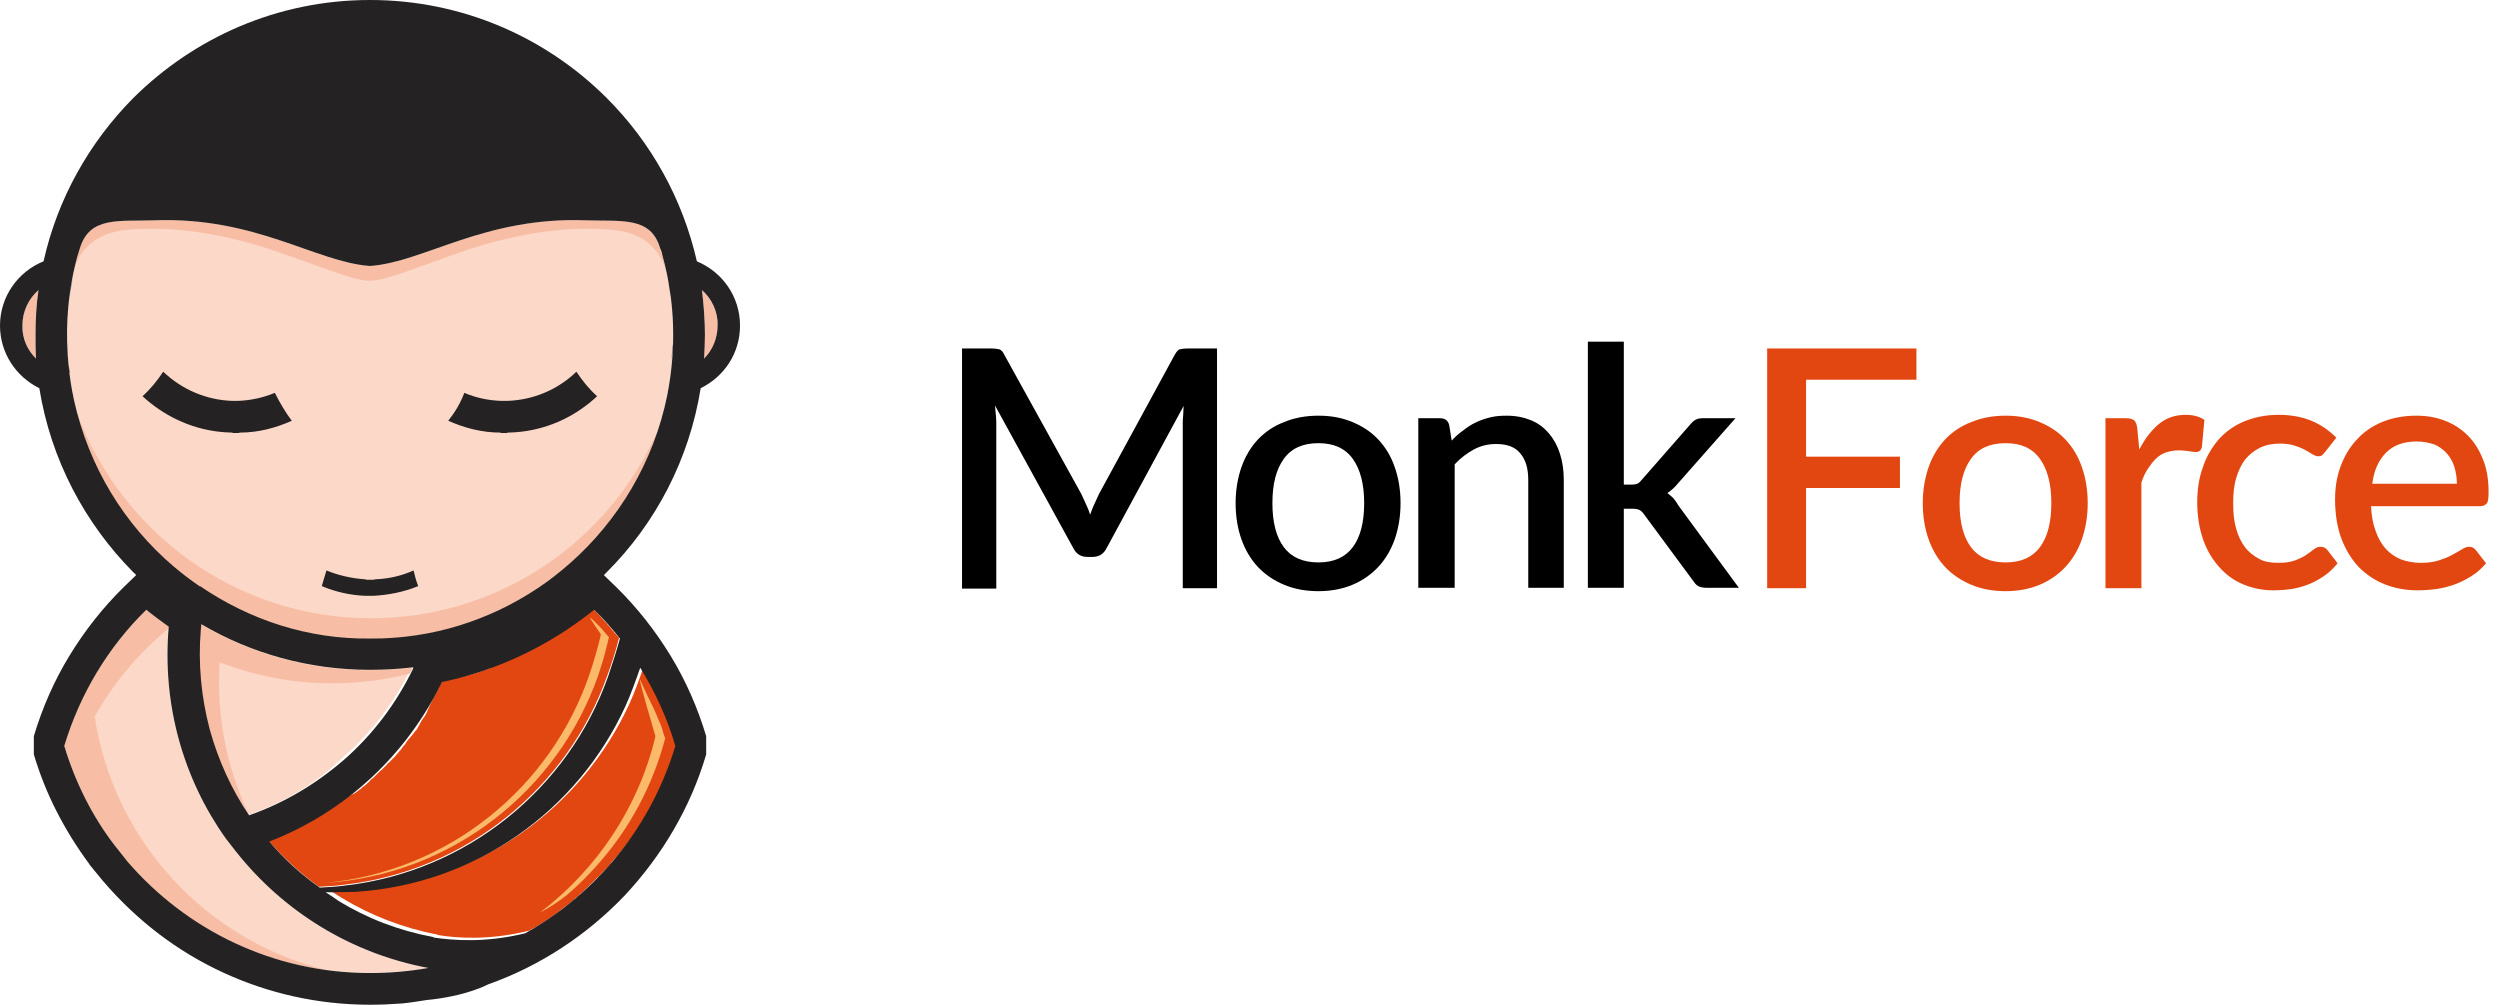
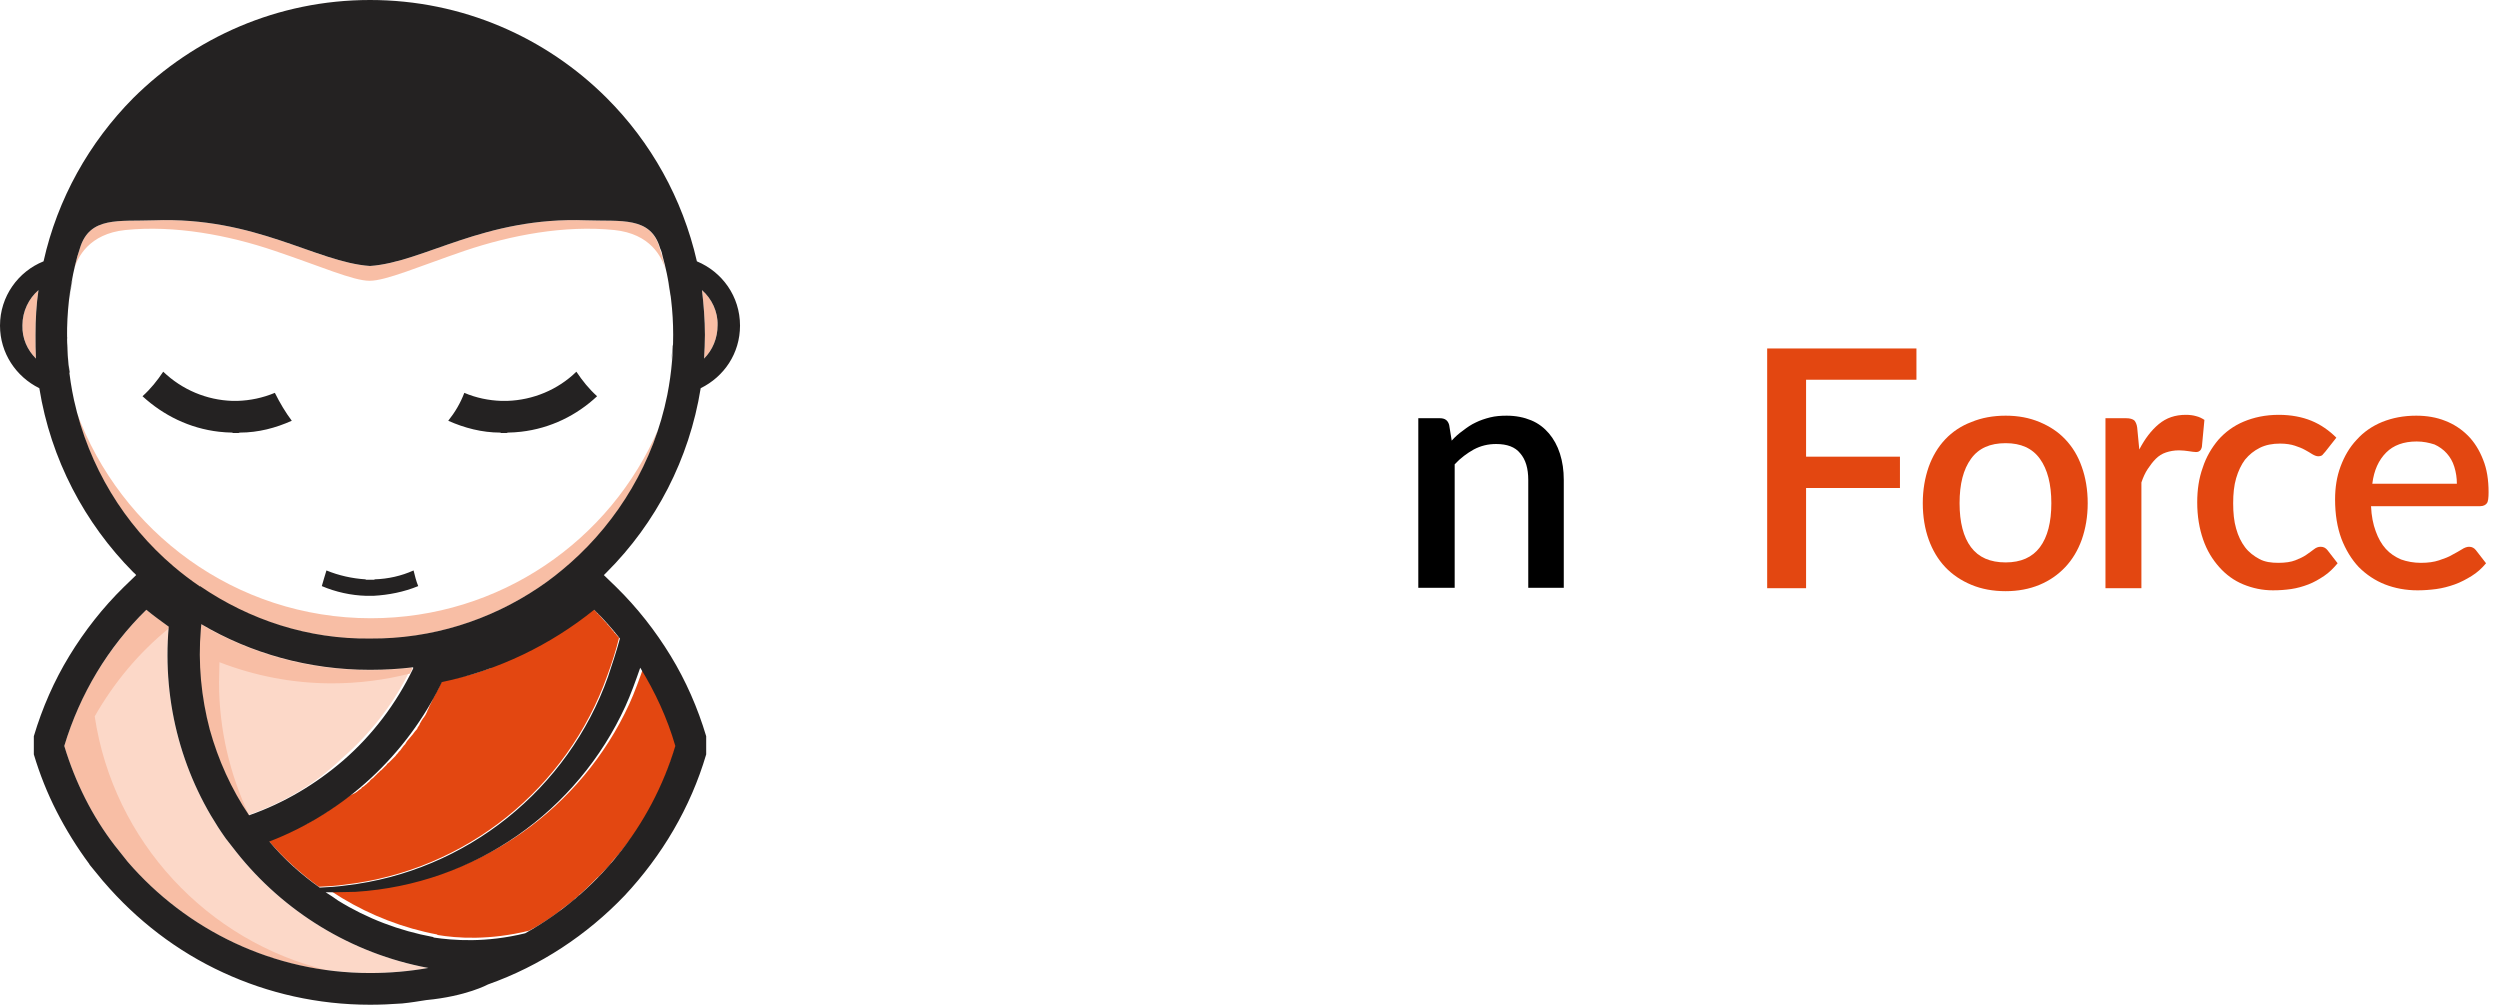
<svg xmlns="http://www.w3.org/2000/svg" version="1.1" x="0px" y="0px" viewBox="0 0 591.2 237.8" style="enable-background:new 0 0 591.2 237.8;" xml:space="preserve">
  <style type="text/css">
	.st0{fill-rule:evenodd;clip-rule:evenodd;fill:#FCD8C8;}
	.st1{fill-rule:evenodd;clip-rule:evenodd;fill:#E34711;}
	.st2{fill-rule:evenodd;clip-rule:evenodd;fill:#F8BEA5;}
	.st3{fill-rule:evenodd;clip-rule:evenodd;fill:#242222;}
	.st4{fill-rule:evenodd;clip-rule:evenodd;fill:#FABA6A;}
	.st5{fill:none;}
	.st6{fill:#E34711;}
</style>
  <g id="Layer_2">
</g>
  <g id="Layer_1">
    <g>
-       <path class="st0" d="M157.8,93.4L157.8,93.4c2.1-10.7,1.9-21.9-1.1-32.8l0,0c-0.1-0.6-0.3-1.3-0.6-1.9c-2.2-7.6-9.2-6.3-17.5-6.6    c-24.1-0.9-38.3,9.9-51.1,10.8c-12.8-0.9-27-11.7-51.1-10.8c-8.3,0.3-15.2-1-17.5,6.6c-0.2,0.6-0.4,1.3-0.6,1.9l0,0    c-3,11-3.2,22.9-0.8,34C21,110.4,29.4,124,41,133.9l0,0c2,1.7,4.1,3.3,6.3,4.8v-0.1c11.7,8,25.6,12.6,40.3,12.4    c14.5,0.1,28.2-4.3,39.7-12c2.7-1.8,5.1-3.7,7.6-5.9C146.2,123.1,154.6,109.3,157.8,93.4L157.8,93.4z M17.2,65.9L17.2,65.9    c-0.3,1.6-0.6,3.2-0.8,4.8C16.6,69.1,16.8,67.5,17.2,65.9L17.2,65.9z M15.9,78.8c0,0.5,0,1,0.1,1.5c-0.1-0.3-0.1-0.6-0.1-1v-0.1    V78.8z M15.9,81.1c0.1,2.3,0.2,4.7,0.6,7h-0.1c-0.2-2.1-0.4-4.1-0.5-6.2v-0.1C15.9,81.6,15.9,81.3,15.9,81.1L15.9,81.1z     M157.9,65.9L157.9,65.9c0.3,1.6,0.6,3.2,0.8,4.8C158.4,69.1,158.2,67.5,157.9,65.9L157.9,65.9z M159.1,78.8c0,0.5,0,1,0,1.5    c0-0.3,0-0.6,0-1v-0.1V78.8z M159.1,81.1c-0.1,2.3-0.3,4.7-0.6,7l0,0c0.3-2.1,0.4-4.1,0.5-6.2v-0.1    C159.1,81.6,159.1,81.3,159.1,81.1L159.1,81.1z" />
      <path class="st0" d="M146,150.3c-0.2-0.3-0.5-0.6-0.7-0.8C145.5,149.8,145.8,150,146,150.3L146,150.3z M142.3,146.1    c-0.3-0.3-0.6-0.6-0.9-0.9C141.7,145.5,142,145.8,142.3,146.1L142.3,146.1z M140.7,144.4l-0.3-0.3l0,0L140.7,144.4z M58.8,192.7    l-0.1-0.2l-0.1-0.1l-0.1-0.2l-0.1-0.1l-0.1-0.3l-0.2-0.3l0,0l-0.1-0.1l-0.1-0.3l0,0l-0.2-0.3l0,0l-0.2-0.3l0,0l-0.1-0.3h-0.1    l-0.1-0.3V190l-0.2-0.3l0,0l-0.1-0.3l-0.1-0.1l-0.1-0.2l-0.1-0.1l-0.1-0.2l-0.2-0.3l0,0l-0.1-0.1l-0.1-0.1c-2.8-5-5-10.3-6.6-15.9    c-2-7.5-2.8-15.5-2.1-23.7l0.1-1.2l0.6,0.3l0.6,0.3l0.6,0.3l0.6,0.3l0,0l0.6,0.3l0,0l0.6,0.3l0,0l0.6,0.3l0,0l0.6,0.3l0.6,0.3l0,0    l0.6,0.3l0.6,0.3l0.6,0.3l0.6,0.3l0.6,0.2l0,0l0.6,0.3l0.6,0.3l0,0l0.6,0.2l0,0l0.6,0.3l0,0l0.6,0.2l0,0l0.6,0.3l0,0l0.6,0.2l0,0    l0.6,0.2h0.1l0.6,0.3l0.6,0.2l0,0l0.6,0.2l0,0l0.6,0.2l0.6,0.2l0,0l0.6,0.1l0,0l0.6,0.2l0,0l0.6,0.2l0.6,0.1l0,0l0.6,0.2l0,0    l0.6,0.1l0,0l0.6,0.2l0,0l0.6,0.1l0,0l0.7,0.1l0,0l0.6,0.2l0,0l0.6,0.1l0.6,0.1l0,0l0.7,0.1l0,0l0.6,0.1l0,0l0.7,0.1l0,0l0.6,0.1    l0.6,0.1l0.7,0.1l0,0l0.6,0.1l0.7,0.1l0.6,0.1l0,0l0.7,0.1l0.6,0.1l0,0l0.7,0.1l0.7,0.1l0.6,0.1l0,0l0.7,0.1l0,0l0.7,0.1l0,0H82    l0.7,0.1l0.7,0.1h0.7h0.7l0.6,0.1h0.7h0.7h0.7l0,0l0,0h0.8h0.1l0,0h0.1h0.9l0,0l0,0h0.2l0.6-0.1h0.1l0,0h0.1c0.3,0,0.6,0,0.9,0    l0,0h0.2l0.6-0.1h0.1l0,0h0.1c0.3,0,0.6-0.1,0.8-0.1h0.1l0,0h0.1l0.8-0.1h0.2l0,0h0.1l0.5-0.1l0,0h0.2l0,0l0.1-0.1h0.1h0.3H96    l0.1-0.1h0.1h0.1h0.1l0.3-0.1h0.2h0.1l0.1-0.1h0.1h0.2h0.1l-0.1,0.2c-3.9,8.3-9.6,15.7-16.5,21.7    C74.6,185.4,67.1,189.8,58.8,192.7L58.8,192.7z" />
      <path class="st0" d="M53.4,198.3c-10.1-14.2-15.1-31.8-13.5-50.1c-1.8-1.3-3.6-2.6-5.3-4c-9,8.8-15.7,19.9-19.4,32.2    c2.6,8.6,6.6,16.6,11.9,23.5l3.1,3.9c13.9,16.1,34.4,26.3,57.3,26.3c4.7,0,9.3-0.4,13.8-1.2c-18.3-3.4-34.3-13.4-45.4-27.4    L53.4,198.3z" />
      <path class="st1" d="M103.6,163L103.6,163l-0.5,0.8v0.1l-0.4,0.8l-0.1,0.1l-0.3,0.6l-0.1,0.3l-0.3,0.6l-0.1,0.2l-0.3,0.6l-0.1,0.3    l-0.3,0.6l-0.1,0.3l-0.3,0.6l-0.1,0.2l-0.4,0.6l-0.1,0.1l-0.4,0.6l-0.1,0.2l-0.3,0.5l-0.1,0.3l-0.4,0.6l-0.1,0.2v0.1l-0.6,0.7l0,0    l-0.6,0.8l0,0l-0.1,0.1l-0.5,0.6l0,0l-0.6,0.7l-0.2,0.3l-0.3,0.5l-0.3,0.3l-0.3,0.4l-0.3,0.4l-0.2,0.3l-0.4,0.4l-0.2,0.3l-0.3,0.3    l-0.3,0.4l-0.3,0.3l-0.3,0.3l-0.3,0.3l-0.3,0.3l-0.3,0.3l-0.4,0.3l-0.2,0.3l-0.4,0.4l-0.3,0.3l-0.3,0.3l-0.3,0.3h-0.1    c-0.2,0.2-0.3,0.4-0.6,0.6l-0.1,0.1l-0.6,0.6l0,0l-0.6,0.6h-0.1l-0.6,0.6v0.1l-0.4,0.3l-0.3,0.3l-0.4,0.3l-0.2,0.2l-0.5,0.3    l-0.2,0.3l-0.5,0.3l-0.2,0.2l-0.4,0.3l-0.3,0.2L83,188l-0.3,0.1l-0.5,0.4l-0.2,0.1l-0.6,0.4l-0.1,0.1l-0.6,0.4l-0.1,0.1    c-0.5,0.3-0.9,0.6-1.3,1h-0.1l-0.6,0.5h-0.1l-0.8,0.5v0.1l-0.8,0.5c-0.5,0.3-0.9,0.6-1.4,0.8l-0.1,0.1l-0.6,0.3l-0.2,0.1l-0.6,0.4    L74,194l-0.7,0.3l-0.1,0.1c-0.2,0.1-0.4,0.3-0.7,0.4h-0.1l-0.6,0.3l-0.3,0.2l-0.5,0.2l-0.3,0.1l-0.6,0.3l-0.1,0.1l-0.6,0.3    l-0.3,0.2l-0.5,0.2l-0.3,0.1c-1.6,0.7-3.2,1.4-4.8,2c3.5,4.1,7.5,7.7,11.9,10.9l0,0c2.1-0.1,4.1-0.2,6.1-0.5    c28.8-3.3,52.7-22.9,62.1-49.4c1-2.7,2.1-6.1,2.8-9l-0.1-0.1l-0.1-0.1l-0.1-0.1l-0.1-0.1l-0.1-0.1l-0.2-0.3l-0.1-0.1l0,0l-0.1-0.1    l-0.3-0.3v-0.1l-0.3-0.3l-0.1-0.1l0,0l-0.3-0.4l0,0l-0.4-0.5l0,0L144,148l0,0l-0.1-0.1l-0.1-0.1l-0.2-0.2l0,0v-0.1l0,0l-0.3-0.3    l-0.1-0.1l-0.1-0.1l-0.1-0.1c-0.5-0.6-1-1.1-1.5-1.7h-0.1l-0.3-0.4l0,0l-0.4-0.4l0,0l-0.4-0.4l-0.5,0.4l0,0l-0.5,0.3l0,0l-0.5,0.4    l0,0l-0.5,0.3l-0.6,0.4l0,0l-0.5,0.3l0,0l-0.5,0.4l-0.5,0.3l0,0l-0.6,0.3l0,0l-0.5,0.3l0,0l-0.5,0.3l-0.6,0.3l0,0l-0.5,0.4l0,0    l-0.6,0.3l0,0l-0.5,0.3l0,0l-0.6,0.3l-0.6,0.3l0,0l-0.5,0.3l-0.6,0.3l0,0l-0.6,0.3l-0.6,0.3l-0.5,0.3l-0.6,0.3l-0.6,0.3l-0.6,0.3    l-0.6,0.3l0,0l-0.6,0.3l-0.6,0.3l-0.6,0.3l0,0l-0.6,0.3l-0.6,0.3l0,0l-0.6,0.2l-0.6,0.3l-0.6,0.3l0,0l-0.6,0.3l-0.6,0.3l-0.6,0.2    l0,0l-0.6,0.3l-0.6,0.2l-0.6,0.3l0,0l-0.6,0.2l0,0l-0.6,0.3l0,0l-0.6,0.2l0,0l-0.6,0.2l0,0L116,158l-0.6,0.2l-0.6,0.2l-0.6,0.2    l0,0l-0.6,0.2l0,0L113,159l0,0l-0.6,0.2l0,0l-0.6,0.2l0,0l-0.6,0.1l0,0l-0.6,0.2l0,0l-0.6,0.1l0,0l-0.6,0.2l0,0l-0.6,0.1l0,0    l-0.6,0.2l-0.6,0.1l-0.6,0.1l0,0l-0.6,0.1l-0.6,0.1l-0.6,0.1l0,0l-0.6,0.1C104.1,161.8,103.8,162.4,103.6,163L103.6,163z     M131.9,215.8L131.9,215.8l0.7-0.6l0.1-0.1c1-0.7,1.9-1.4,2.8-2.1l0.1-0.1l0.6-0.6h0.1c0.2-0.2,0.5-0.4,0.7-0.6v-0.1    c0.7-0.6,1.3-1.1,1.9-1.7l0.1-0.1l0.6-0.6l0.1-0.1l0.6-0.6l0.1-0.1l0.6-0.6l0.2-0.2l0.5-0.4c0.2-0.2,0.4-0.5,0.6-0.7l0.6-0.6    l0.1-0.1l0.5-0.5l0.2-0.2l0.5-0.6l0.1-0.1l0.4-0.6l0.1-0.1l0.6-0.7l0.3-0.3l0.3-0.3l0.3-0.4l0.3-0.3l0.3-0.5l0.3-0.3l0.3-0.4    l0.3-0.4l0.3-0.4l0,0l0.6-0.7l0,0l0.3-0.3l0.3-0.5l0.3-0.4l0.3-0.4l0.3-0.4l0.3-0.5l0.3-0.4l0.3-0.3l0.3-0.5l0.5-0.8l0,0l0.3-0.5    l0.2-0.4l0.3-0.4l0.3-0.4l0.3-0.5l0.2-0.4l0.2-0.4l0.3-0.6l0.3-0.7l0.3-0.5l0.2-0.4l0.3-0.5l0.2-0.5l0.3-0.5l0.1-0.3l0.3-0.7    l0.1-0.3v-0.1c0.1-0.3,0.3-0.6,0.4-0.8v-0.1l0.1-0.2l0.3-0.7l0.1-0.3l0.3-0.6l0.1-0.4l0.3-0.6l0.1-0.4l0.3-0.8l0.1-0.1v-0.1    c0.1-0.3,0.2-0.6,0.3-0.9l0,0l0.1-0.3l0.3-0.7l0.1-0.3l0.2-0.7l0.1-0.3l0.3-0.8l0.1-0.3c0.1-0.3,0.2-0.6,0.3-1v-0.1l-0.1-0.5v-0.1    h-0.1l-0.1-0.3l-0.1-0.2v-0.1l-0.1-0.3l-0.1-0.1l-0.1-0.4V174l-0.1-0.1l-0.1-0.3v-0.1l-0.1-0.2l-0.1-0.3v-0.1l-0.1-0.2l-0.1-0.3    l0,0l-0.1-0.3l-0.1-0.3l0,0l-0.1-0.3l-0.1-0.3l0,0l-0.1-0.3l-0.1-0.2l-0.1-0.1l-0.1-0.3l-0.1-0.2l-0.1-0.1l-0.1-0.5h-0.1v-0.1    l-0.1-0.3l-0.1-0.3v-0.1l-0.1-0.3v-0.1l-0.1-0.2l-0.1-0.3l-0.1-0.1l-0.1-0.3l-0.1-0.3l0,0l-0.1-0.3l-0.1-0.3l0,0l-0.1-0.3    l-0.1-0.3l-0.1-0.1l-0.1-0.3l-0.1-0.1l-0.1-0.1l-0.1-0.3l-0.1-0.1l-0.1-0.1l-0.1-0.3v-0.1l-0.1-0.1l-0.1-0.3v-0.1l-0.1-0.2    l-0.1-0.3l0,0l-0.1-0.3l-0.1-0.3l0,0l-0.1-0.3l-0.1-0.3l-0.2-0.3l-0.1-0.2l-0.1-0.1l-0.1-0.3v-0.1l-0.1-0.2l-0.1-0.3l-0.1-0.1    l-0.1-0.1l-0.1-0.3l-0.1-0.1l-0.1-0.1l-0.1-0.3l-0.2-0.3l0,0l-0.1-0.3l-0.1-0.2v-0.1l-0.2-0.3l0,0l-0.1-0.3l-0.1-0.2l-0.1-0.1    l-0.1-0.3l-0.1-0.2l0,0c-1,2.9-2.3,6.5-3.5,9.1c-11.3,24.6-35.4,42.1-63.8,43.9c-1.6,0.1-3.2,0.1-4.8,0.1c-0.8,0-1.5,0-2.3,0    c1,0.6,2,1.3,3,1.9c6.8,4.1,14.5,7.1,22.5,8.6v0.1c4.7,0.8,12.3,1.3,21.7-1C126.9,219.2,129.4,217.6,131.9,215.8L131.9,215.8z" />
      <path class="st2" d="M51.8,161.4c0-1.7,0.1-3.2,0.1-4.8c8.3,3.2,17.2,5,26.6,5c6.3,0,12.5-0.8,18.4-2.3c0.2-0.3,0.4-0.8,0.6-1.2    l0.1-0.2c-3.3,0.4-6.8,0.6-10.2,0.6l0,0l0,0c-12.5,0-24.3-2.9-34.8-8.1c-1.7-0.8-3.4-1.7-5.1-2.8l-0.1,1.2    c-0.7,8.1,0.1,16.1,2.1,23.7c2,7.2,5.1,14.1,9.3,20.3c0,0,0,0,0.1,0C54.4,183.2,51.8,172.6,51.8,161.4L51.8,161.4z M166,68.6    c0.4,3.4,0.7,7,0.7,10.6c0,1.9-0.1,3.7-0.2,5.6c2-2,3.2-4.8,3.2-7.9C169.8,73.7,168.3,70.6,166,68.6L166,68.6z M8.5,84.8    c-0.1-1.9-0.1-3.7-0.1-5.6c0-3.7,0.2-7.2,0.7-10.6c-2.3,2-3.8,5-3.8,8.3C5.2,80.1,6.5,82.8,8.5,84.8L8.5,84.8z M18.3,60.6     M156.7,60.6 M138.6,52.1c-24.1-0.9-38.3,9.9-51.1,10.8c-12.8-0.9-27-11.7-51.1-10.8c-8.3,0.3-15.2-1-17.5,6.6l-0.6,1.9    c-0.3,1.1-0.6,2.1-0.8,3.2c0.8-3,3.6-8.5,12.1-9.4c11.7-1.2,24.4,1.2,35.3,4.9c11,3.7,18.6,7.1,22.5,7.1c3.9,0,11.7-3.4,22.5-7.1    c11-3.7,23.6-6.1,35.4-4.9c8.5,0.9,11.2,6.3,12.1,9.4c-0.3-1.1-0.5-2.1-0.8-3.2l-0.6-1.9C153.9,51.1,146.9,52.4,138.6,52.1    L138.6,52.1z M22.4,169.4c4.5-7.9,10.4-15,17.4-20.7c0.1-0.1,0.1-0.3,0.1-0.5c-1.8-1.3-3.6-2.6-5.3-4c-5.1,5-9.4,10.8-13,17    c-2.7,4.8-4.8,9.9-6.4,15.2c2.6,8.6,6.6,16.6,11.9,23.5l3.1,3.9c11.9,13.8,28.5,23.2,47.4,25.7C49,222.7,26.8,198.9,22.4,169.4    L22.4,169.4z M87.5,151.1c14.4,0.1,28.1-4.3,39.6-11.9c2.8-1.9,5-3.6,7.6-5.8c9.6-8.4,17-19.4,21-32c-11.3,26.4-37.5,44.8-68,44.8    c-32,0-59.2-20.4-69.6-48.8c3.8,14.6,11.9,27.2,22.8,36.6l0,0c2,1.7,4.1,3.3,6.3,4.8v-0.1C58.9,146.7,72.8,151.2,87.5,151.1    L87.5,151.1z" />
      <path class="st3" d="M53.4,198.3c-10.1-14.2-15.1-31.8-13.5-50.1c-1.8-1.3-3.6-2.6-5.3-4c-9,8.8-15.7,19.9-19.4,32.2    c2.6,8.6,6.6,16.6,11.9,23.5l3.1,3.9c13.9,16.1,34.4,26.3,57.3,26.3c4.7,0,9.3-0.4,13.8-1.2c-18.3-3.4-34.3-13.4-45.4-27.4    L53.4,198.3z M143.8,160c-9.4,26.5-33.4,46.1-62.1,49.4c-2.1,0.3-4.1,0.4-6.1,0.5l0,0c-4.5-3.2-8.5-6.8-12-11l0.1,0.1    c17.9-6.9,32.5-20.5,40.8-37.7c13.4-2.8,25.7-8.8,36-17.1c2.2,2.1,4.2,4.4,6.1,6.8C145.8,154,144.7,157.3,143.8,160L143.8,160z     M77,211c0.8,0,1.5,0,2.3,0c1.6,0,3.2-0.1,4.8-0.1c28.4-1.8,52.5-19.2,63.8-43.9c1.2-2.6,2.5-6.2,3.5-9.1    c3.5,5.7,6.4,11.9,8.3,18.5c-5.7,19-18.5,34.8-35.5,44.3c-9.3,2.3-17,1.7-21.7,1v-0.1c-8.1-1.5-15.7-4.4-22.5-8.6    C79,212.3,78,211.6,77,211L77,211z M87.5,0L87.5,0c21.9,0,41.7,8.9,56,23.2c10.4,10.4,17.9,23.7,21.3,38.6    c6,2.5,10.2,8.3,10.2,15.2c0,6.6-3.8,12.1-9.3,14.8c-2.7,16.8-10.6,31.9-22.2,43.5c-0.2,0.2-0.5,0.5-0.7,0.7l2.9,2.8    c5,4.9,9.3,10.4,12.9,16.3c3.6,5.9,6.4,12.3,8.4,19v4.3c-3.7,12.6-10.5,24-19.3,33.4c-8.9,9.3-19.9,16.6-32.3,21    c0,0-5.1,2.8-14.6,3.7c-1.9,0.3-3.7,0.6-5.7,0.8c-2.7,0.2-5.2,0.3-7.6,0.3c-12.3,0-24.1-2.7-34.7-7.6c-10.9-5-20.5-12.4-28.3-21.5    l-0.1-0.1l-3.2-3.9l-0.1-0.2c-2.9-3.9-5.5-8.1-7.7-12.4c-2.2-4.3-4-8.8-5.4-13.5v-4.3c2-6.7,4.8-13.1,8.4-19    c3.6-5.9,7.9-11.4,12.9-16.3l2.9-2.8c-0.2-0.3-0.5-0.5-0.7-0.7C20,123.7,12,108.6,9.3,91.8C3.8,89.1,0,83.5,0,77    c0-6.9,4.3-12.8,10.3-15.2c3.3-14.8,10.8-28.1,21.2-38.6C45.9,8.9,65.6,0,87.5,0L87.5,0z M97.7,157.8c-3.3,0.4-6.8,0.6-10.2,0.6    l0,0l0,0c-14.5,0-28.2-3.9-39.9-10.8l-0.1,1.2c-0.7,8.1,0.1,16.1,2.1,23.7c2,7.2,5.1,14.1,9.3,20.3c8.3-2.9,15.8-7.4,22.3-13    c6.9-6,12.5-13.4,16.5-21.7L97.7,157.8z M166,68.6c0.4,3.4,0.7,7,0.7,10.6c0,1.9-0.1,3.7-0.2,5.6c2-2,3.2-4.8,3.2-7.9    C169.8,73.7,168.3,70.6,166,68.6L166,68.6z M8.5,84.8c-0.1-1.9-0.1-3.7-0.1-5.6c0-3.7,0.2-7.2,0.7-10.6c-2.3,2-3.8,5-3.8,8.3    C5.2,80.1,6.5,82.8,8.5,84.8L8.5,84.8z M157.8,93.4L157.8,93.4c2.1-10.7,1.9-21.9-1.1-32.8l0,0c-0.1-0.6-0.3-1.3-0.6-1.9    c-2.2-7.6-9.2-6.3-17.5-6.6c-24.1-0.9-38.3,9.9-51.1,10.8c-12.8-0.9-27-11.7-51.1-10.8c-8.3,0.3-15.2-1-17.5,6.6    c-0.2,0.6-0.4,1.3-0.6,1.9l0,0c-3,11-3.2,22.9-0.8,34C21,110.4,29.4,124,41,133.9l0,0c2,1.7,4.1,3.3,6.3,4.8v-0.1    c11.7,8,25.6,12.6,40.3,12.4c14.5,0.1,28.2-4.3,39.7-12c2.7-1.8,5.1-3.7,7.6-5.9C146.2,123.1,154.6,109.3,157.8,93.4L157.8,93.4z     M17.2,65.9L17.2,65.9c-0.3,1.6-0.6,3.2-0.8,4.8C16.6,69.1,16.8,67.5,17.2,65.9L17.2,65.9z M15.9,78.8c0,0.5,0,1,0.1,1.5    c-0.1-0.3-0.1-0.6-0.1-1v-0.1V78.8z M15.9,81.1c0.1,2.3,0.2,4.7,0.6,7h-0.1c-0.2-2.1-0.4-4.1-0.5-6.2v-0.1    C15.9,81.6,15.9,81.3,15.9,81.1L15.9,81.1z M157.9,65.9L157.9,65.9c0.3,1.6,0.6,3.2,0.8,4.8C158.4,69.1,158.2,67.5,157.9,65.9    L157.9,65.9z M159.1,78.8c0,0.5,0,1,0,1.5c0-0.3,0-0.6,0-1v-0.1V78.8z M159.1,81.1c-0.1,2.3-0.3,4.7-0.6,7l0,0    c0.3-2.1,0.4-4.1,0.5-6.2v-0.1C159.1,81.6,159.1,81.3,159.1,81.1L159.1,81.1z M77.2,134.9c2.9,1.2,6.1,1.9,9.2,2.1l0.2,0.1l0,0    h0.1H87l0,0h0.1l0,0h0.2h0.1l0,0l0,0h0.2h0.1l0,0H88H88h0.3h0.2l0,0l0.1-0.1c3.2-0.1,6.3-0.8,9.2-2.1c0.3,1.2,0.6,2.5,1.1,3.7    c-3.4,1.4-7,2.1-10.6,2.3h-0.1l0,0H88l0,0h-0.3h-0.1h-0.2l0,0l0,0h-0.1h-0.1h-0.3l0,0h-0.1h-0.1h-0.1c-3.6-0.1-7.2-0.9-10.5-2.3    C76.5,137.3,76.8,136.1,77.2,134.9L77.2,134.9z M69,99.5c-3.8,1.7-7.9,2.8-12.3,2.8l-0.3,0.1l0,0h-0.3l0,0h-0.3l0,0h-0.3l0,0h-0.3    h-0.1l-0.2-0.1c-1,0-2.1-0.1-3.1-0.2c-7-0.8-13.2-3.9-18.1-8.4c1.9-1.7,3.5-3.7,4.9-5.8c4.5,4.3,10.3,6.7,16.3,6.9h0.4h0.1h0.4    l0,0h0.4c3-0.1,5.9-0.7,8.8-1.9C66.2,95.3,67.5,97.5,69,99.5L69,99.5z M106,99.5c3.8,1.7,8,2.8,12.3,2.8l0.2,0.1h0.1h0.2h0.1h0.2    h0.1h0.3l0,0h0.3l0,0l0.3-0.1c1,0,2.1-0.1,3.1-0.2c7-0.8,13.2-3.9,18-8.4c-1.9-1.7-3.5-3.7-4.9-5.8c-4.4,4.3-10.3,6.7-16.3,6.9    h-0.4l0,0H119h-0.1h-0.4c-2.9-0.1-5.9-0.7-8.7-1.9C108.9,95.3,107.6,97.5,106,99.5L106,99.5z" />
-       <path class="st4" d="M139.5,159.3L139.5,159.3L139.5,159.3z M157.3,174.6c-0.3-0.8-0.6-1.7-0.8-2.5c-0.2-0.6-0.4-1.1-0.7-1.7    c-0.8-2.1-1.8-4.1-2.8-6.1c-0.3-0.7-1.7-3.7-1.7-3.7c-0.2,0.3,3.4,12.5,3.7,13.5c-4,16.9-13.9,31.5-27.3,41.7    c2.1-1.1,4.3-2.5,6.3-4.1c4.1-3.5,7.7-7.4,11-11.7C150.8,192.3,154.9,183.7,157.3,174.6L157.3,174.6z M144,150.7    c-0.6-0.7-1.2-1.4-1.8-2.1c-0.4-0.4-2.3-2.4-2.7-2.6c-0.1,0.1,2.4,3.7,2.6,4c-0.6,2.8-1.7,6.5-2.6,9.2    c-9.1,27-33.4,46.9-62.7,49.6c30.1-1.9,55.2-21.9,64.7-49.2c0.7-2.1,1.4-4.3,1.9-6.5C143.6,152.4,143.8,151.6,144,150.7L144,150.7    z" />
    </g>
  </g>
  <g id="Laag_3">
    <g>
      <rect x="224.8" y="159.8" class="st5" width="365" height="32.3" />
    </g>
    <g>
-       <path d="M256.8,119.2c0.4,0.8,0.7,1.6,1,2.5c0.3-0.8,0.6-1.7,1-2.5s0.7-1.6,1.1-2.4l17.9-32.9c0.4-0.7,0.8-1.2,1.2-1.3    c0.4-0.1,1.1-0.2,1.9-0.2h6.9v56.7h-8.1v-38.9c0-0.6,0-1.3,0.1-2c0-0.7,0.1-1.5,0.1-2.2l-18.2,33.6c-0.7,1.4-1.8,2.1-3.3,2.1h-1.3    c-1.5,0-2.6-0.7-3.3-2.1l-18.5-33.7c0.1,0.8,0.1,1.6,0.2,2.3c0.1,0.7,0.1,1.5,0.1,2.1v38.9h-8.1V82.4h6.9c0.8,0,1.4,0.1,1.9,0.2    c0.4,0.1,0.9,0.6,1.2,1.3l18.2,32.9C256.1,117.6,256.4,118.4,256.8,119.2z" />
-       <path d="M311.8,98.3c3,0,5.6,0.5,8,1.5c2.4,1,4.4,2.3,6.1,4.1c1.7,1.8,3,3.9,3.9,6.5c0.9,2.5,1.4,5.4,1.4,8.6c0,3.2-0.5,6-1.4,8.6    c-0.9,2.5-2.2,4.7-3.9,6.5c-1.7,1.8-3.7,3.2-6.1,4.2c-2.4,1-5.1,1.5-8,1.5c-3,0-5.7-0.5-8.1-1.5c-2.4-1-4.5-2.4-6.2-4.2    c-1.7-1.8-3-4-3.9-6.5c-0.9-2.5-1.4-5.4-1.4-8.6c0-3.2,0.5-6,1.4-8.6c0.9-2.5,2.2-4.7,3.9-6.5c1.7-1.8,3.8-3.2,6.2-4.1    C306.1,98.8,308.8,98.3,311.8,98.3z M311.8,133c3.6,0,6.3-1.2,8.1-3.6c1.8-2.4,2.7-5.9,2.7-10.4c0-4.5-0.9-8-2.7-10.5    c-1.8-2.5-4.5-3.7-8.1-3.7c-3.7,0-6.4,1.2-8.2,3.7c-1.8,2.5-2.7,5.9-2.7,10.5c0,4.5,0.9,8,2.7,10.4    C305.4,131.8,308.1,133,311.8,133z" />
      <path d="M335.4,139.1V98.9h5.1c1.2,0,1.9,0.5,2.2,1.6l0.6,3.7c0.8-0.9,1.7-1.7,2.7-2.4c0.9-0.7,1.9-1.4,3-1.9    c1-0.5,2.2-0.9,3.4-1.2c1.2-0.3,2.5-0.4,3.9-0.4c2.2,0,4.1,0.4,5.8,1.1c1.7,0.7,3.1,1.8,4.2,3.1s2,2.9,2.6,4.8    c0.6,1.9,0.9,3.9,0.9,6.2v25.5h-8.4v-25.5c0-2.7-0.6-4.8-1.9-6.3c-1.2-1.5-3.1-2.2-5.7-2.2c-1.9,0-3.6,0.4-5.3,1.3    c-1.6,0.9-3.1,2-4.5,3.5v29.2H335.4z" />
-       <path d="M384,80.8v33.8h1.8c0.6,0,1-0.1,1.4-0.2c0.4-0.2,0.7-0.5,1.1-1l11.3-12.9c0.4-0.5,0.8-0.9,1.3-1.2    c0.5-0.3,1.1-0.4,1.8-0.4h7.7l-13.5,15.3c-0.8,1-1.7,1.8-2.6,2.4c0.5,0.4,1,0.8,1.4,1.2c0.4,0.5,0.8,1,1.1,1.6l14.4,19.6h-7.6    c-0.7,0-1.3-0.1-1.8-0.3c-0.5-0.2-0.9-0.6-1.3-1.2l-11.6-15.7c-0.4-0.6-0.8-1-1.2-1.2c-0.4-0.2-1-0.3-1.8-0.3H384v18.7h-8.5V80.8    H384z" />
      <path class="st6" d="M453.2,82.4v7.4h-26.1V108h22.2v7.4h-22.2v23.7h-9.2V82.4H453.2z" />
      <path class="st6" d="M474.3,98.3c3,0,5.6,0.5,8,1.5c2.4,1,4.4,2.3,6.1,4.1c1.7,1.8,3,3.9,3.9,6.5c0.9,2.5,1.4,5.4,1.4,8.6    c0,3.2-0.5,6-1.4,8.6c-0.9,2.5-2.2,4.7-3.9,6.5c-1.7,1.8-3.7,3.2-6.1,4.2c-2.4,1-5.1,1.5-8,1.5c-3,0-5.7-0.5-8.1-1.5    c-2.4-1-4.5-2.4-6.2-4.2c-1.7-1.8-3-4-3.9-6.5c-0.9-2.5-1.4-5.4-1.4-8.6c0-3.2,0.5-6,1.4-8.6c0.9-2.5,2.2-4.7,3.9-6.5    c1.7-1.8,3.8-3.2,6.2-4.1C468.6,98.8,471.3,98.3,474.3,98.3z M474.3,133c3.6,0,6.3-1.2,8.1-3.6c1.8-2.4,2.7-5.9,2.7-10.4    c0-4.5-0.9-8-2.7-10.5c-1.8-2.5-4.5-3.7-8.1-3.7c-3.7,0-6.4,1.2-8.2,3.7c-1.8,2.5-2.7,5.9-2.7,10.5c0,4.5,0.9,8,2.7,10.4    C467.9,131.8,470.6,133,474.3,133z" />
      <path class="st6" d="M497.9,139.1V98.9h4.9c0.9,0,1.5,0.2,1.9,0.5c0.3,0.3,0.6,0.9,0.7,1.7l0.5,5.2c1.3-2.5,2.8-4.5,4.6-6    c1.8-1.5,3.9-2.2,6.4-2.2c0.9,0,1.7,0.1,2.4,0.3c0.8,0.2,1.4,0.5,2,0.9l-0.6,6.4c-0.1,0.4-0.3,0.8-0.5,0.9    c-0.2,0.2-0.5,0.3-0.9,0.3c-0.4,0-1-0.1-1.7-0.2c-0.7-0.1-1.5-0.2-2.3-0.2c-1.2,0-2.2,0.2-3.1,0.5c-0.9,0.3-1.7,0.8-2.4,1.5    c-0.7,0.7-1.3,1.5-1.9,2.4s-1.1,2-1.5,3.2v25H497.9z" />
      <path class="st6" d="M549.9,106.8c-0.3,0.3-0.5,0.6-0.7,0.8c-0.2,0.2-0.6,0.3-1,0.3s-0.9-0.2-1.4-0.5s-1.1-0.7-1.7-1    c-0.7-0.4-1.5-0.7-2.4-1c-0.9-0.3-2.1-0.5-3.5-0.5c-1.8,0-3.4,0.3-4.8,1c-1.4,0.7-2.5,1.6-3.5,2.8c-0.9,1.2-1.6,2.7-2.1,4.4    c-0.5,1.7-0.7,3.7-0.7,5.9c0,2.3,0.2,4.3,0.7,6c0.5,1.8,1.2,3.2,2.1,4.4c0.9,1.2,2.1,2.1,3.4,2.8s2.8,0.9,4.5,0.9    c1.6,0,3-0.2,4-0.6c1-0.4,1.9-0.8,2.6-1.3c0.7-0.5,1.3-0.9,1.8-1.3s1-0.6,1.6-0.6c0.7,0,1.2,0.3,1.6,0.8l2.4,3.1    c-1,1.2-2,2.2-3.2,3c-1.2,0.8-2.4,1.5-3.7,2s-2.7,0.9-4.1,1.1c-1.4,0.2-2.8,0.3-4.3,0.3c-2.5,0-4.8-0.5-7-1.4s-4.1-2.3-5.7-4.1    s-2.9-3.9-3.8-6.5s-1.4-5.5-1.4-8.8c0-3,0.4-5.7,1.3-8.2c0.8-2.5,2.1-4.7,3.7-6.6c1.6-1.8,3.6-3.3,6-4.3c2.4-1,5.1-1.6,8.3-1.6    c2.9,0,5.5,0.5,7.7,1.4c2.2,0.9,4.2,2.3,5.9,4L549.9,106.8z" />
      <path class="st6" d="M571.4,98.3c2.5,0,4.8,0.4,6.8,1.2c2.1,0.8,3.9,2,5.4,3.5c1.5,1.5,2.7,3.4,3.6,5.7c0.9,2.2,1.3,4.8,1.3,7.7    c0,1.3-0.1,2.2-0.4,2.6c-0.3,0.4-0.8,0.7-1.6,0.7h-25.8c0.1,2.3,0.5,4.3,1.1,5.9c0.6,1.7,1.4,3.1,2.4,4.2c1,1.1,2.2,1.9,3.6,2.5    c1.4,0.5,3,0.8,4.7,0.8c1.7,0,3.1-0.2,4.3-0.6c1.2-0.4,2.3-0.8,3.1-1.3c0.9-0.5,1.7-0.9,2.3-1.3c0.6-0.4,1.2-0.6,1.7-0.6    c0.7,0,1.2,0.3,1.6,0.8l2.4,3.1c-1,1.2-2.1,2.2-3.4,3s-2.6,1.5-4,2s-2.9,0.9-4.4,1.1c-1.5,0.2-3,0.3-4.4,0.3    c-2.8,0-5.4-0.5-7.7-1.4s-4.4-2.3-6.2-4.1c-1.7-1.8-3.1-4.1-4.1-6.7c-1-2.7-1.5-5.8-1.5-9.3c0-2.8,0.4-5.4,1.3-7.8    c0.9-2.4,2.1-4.5,3.8-6.3c1.6-1.8,3.6-3.2,6-4.2C565.8,98.8,568.4,98.3,571.4,98.3z M571.5,104.4c-3.1,0-5.5,0.9-7.2,2.6    c-1.8,1.8-2.9,4.2-3.3,7.4h20c0-1.4-0.2-2.7-0.6-4s-1-2.3-1.8-3.2s-1.8-1.6-2.9-2.1C574.4,104.7,573.1,104.4,571.5,104.4z" />
    </g>
    <g>
	</g>
    <g>
	</g>
    <g>
	</g>
    <g>
	</g>
    <g>
	</g>
    <g>
	</g>
  </g>
</svg>